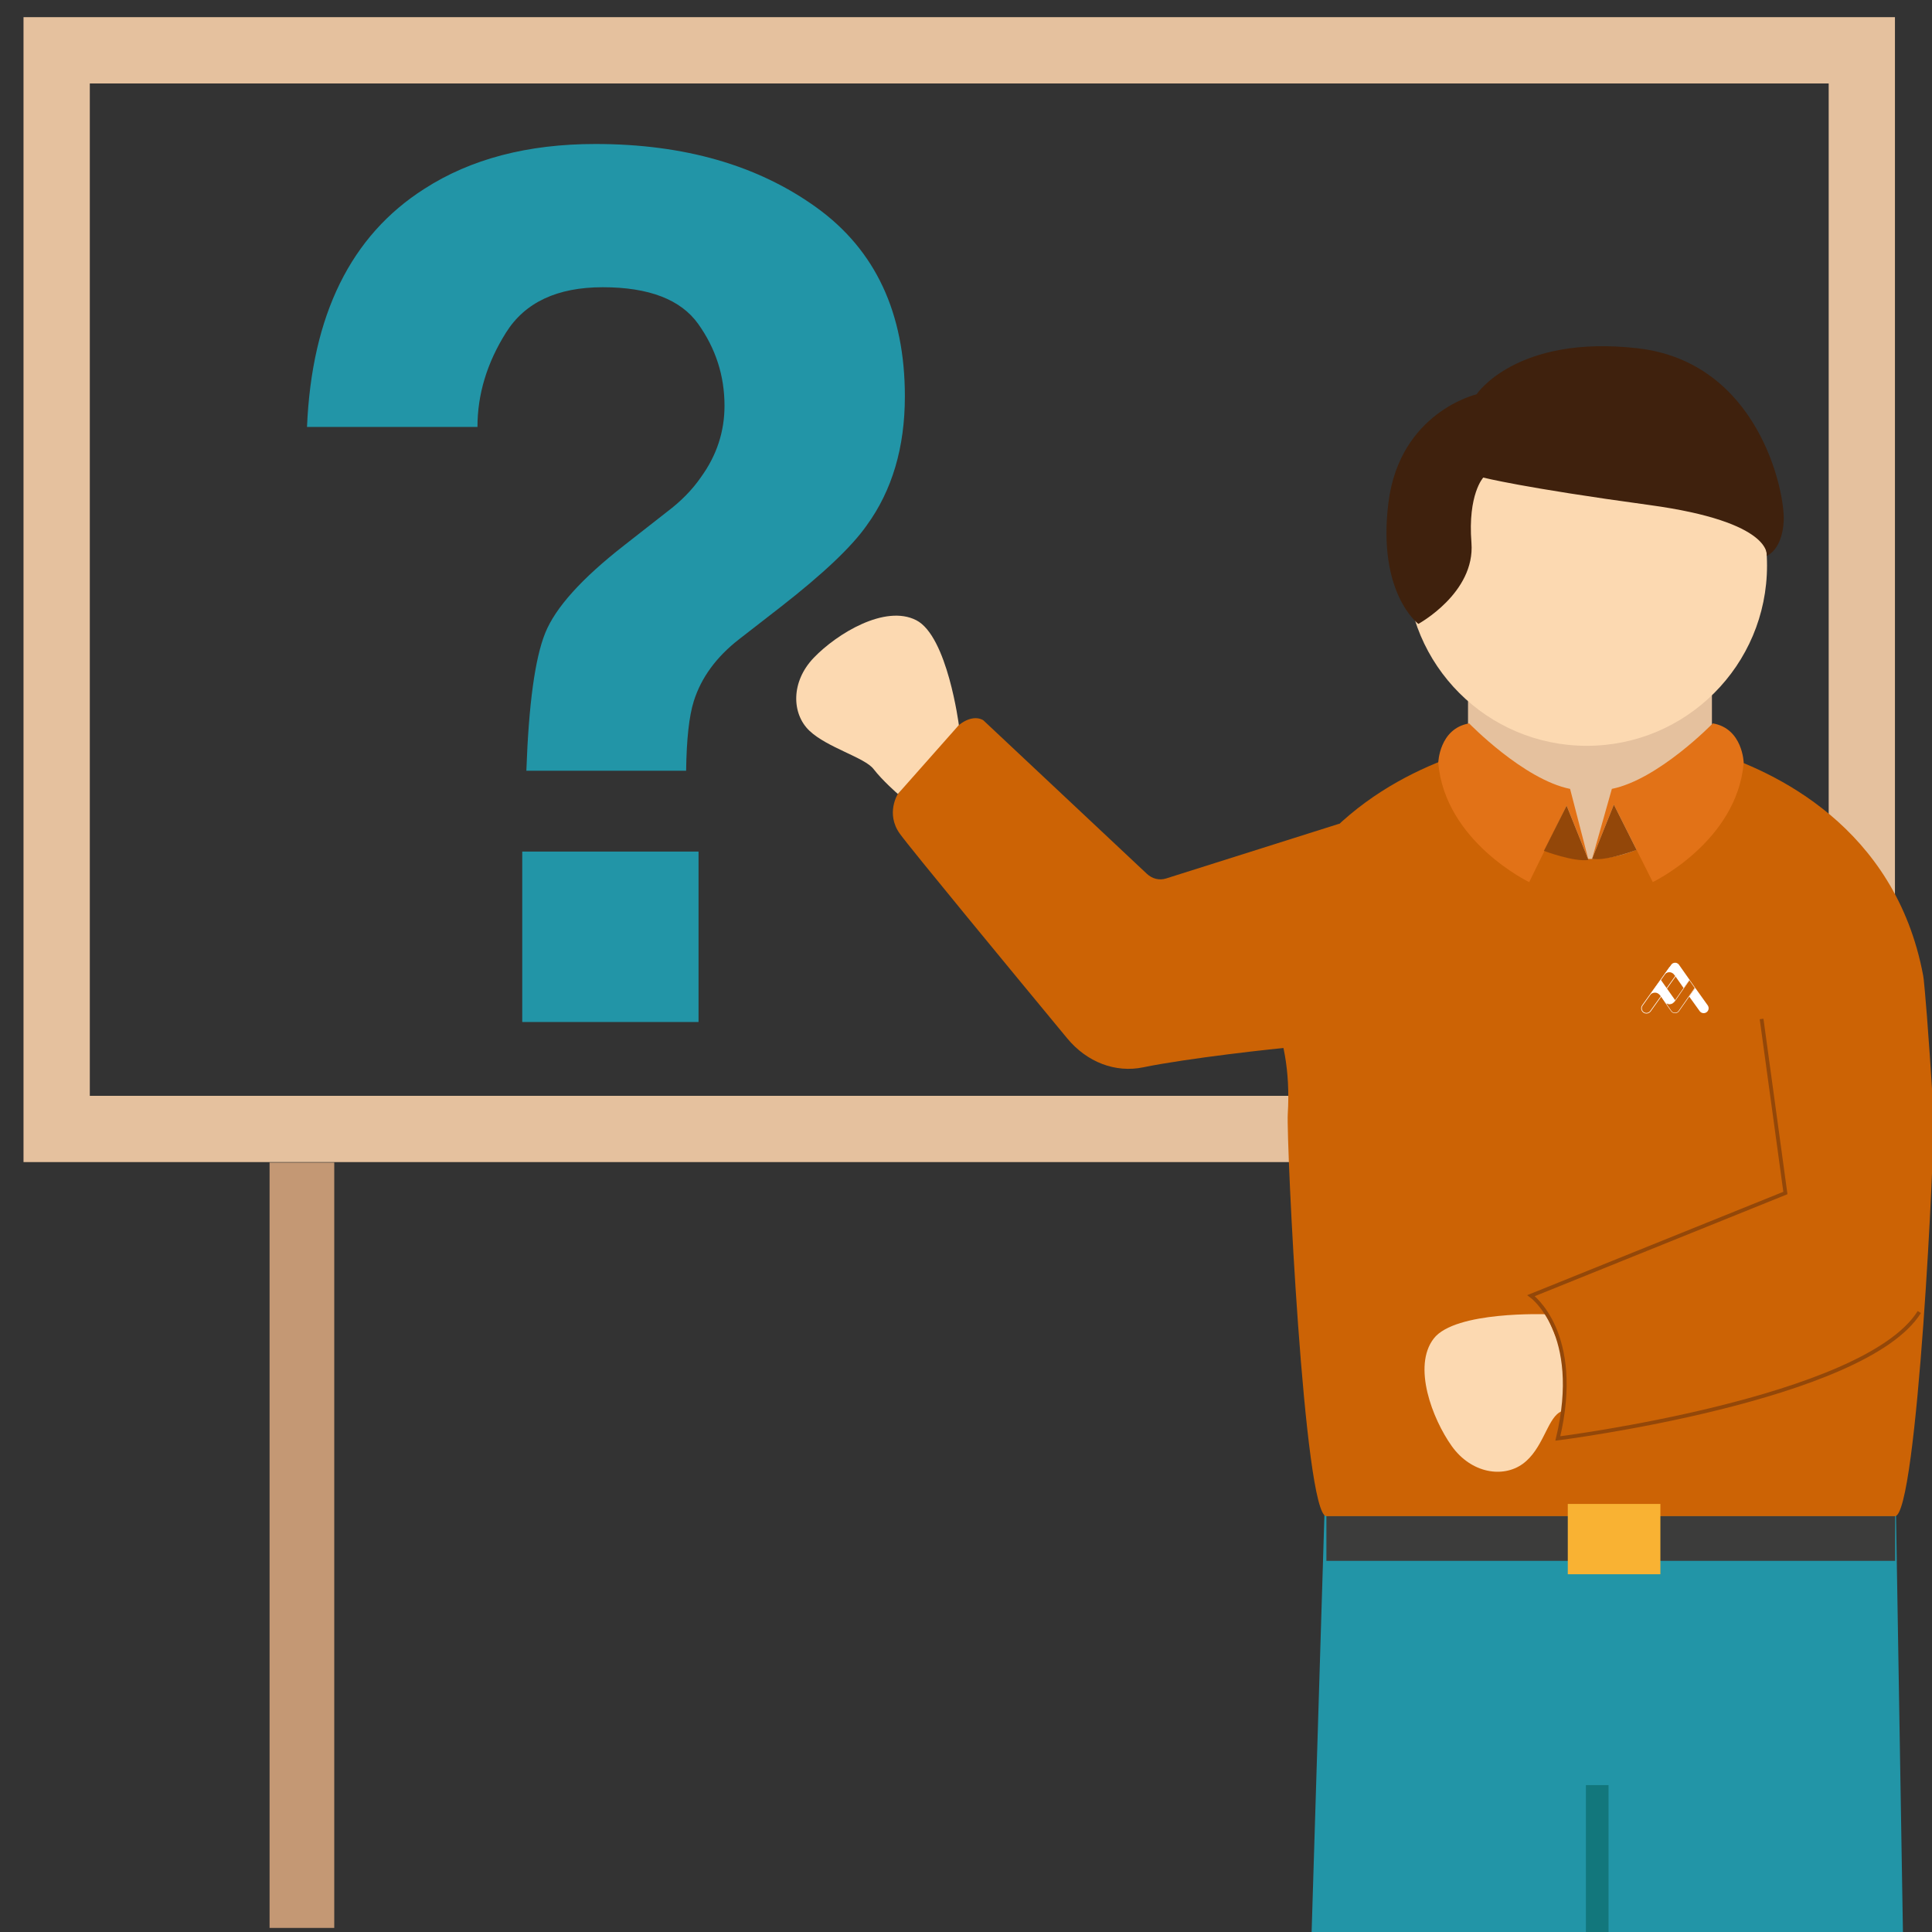
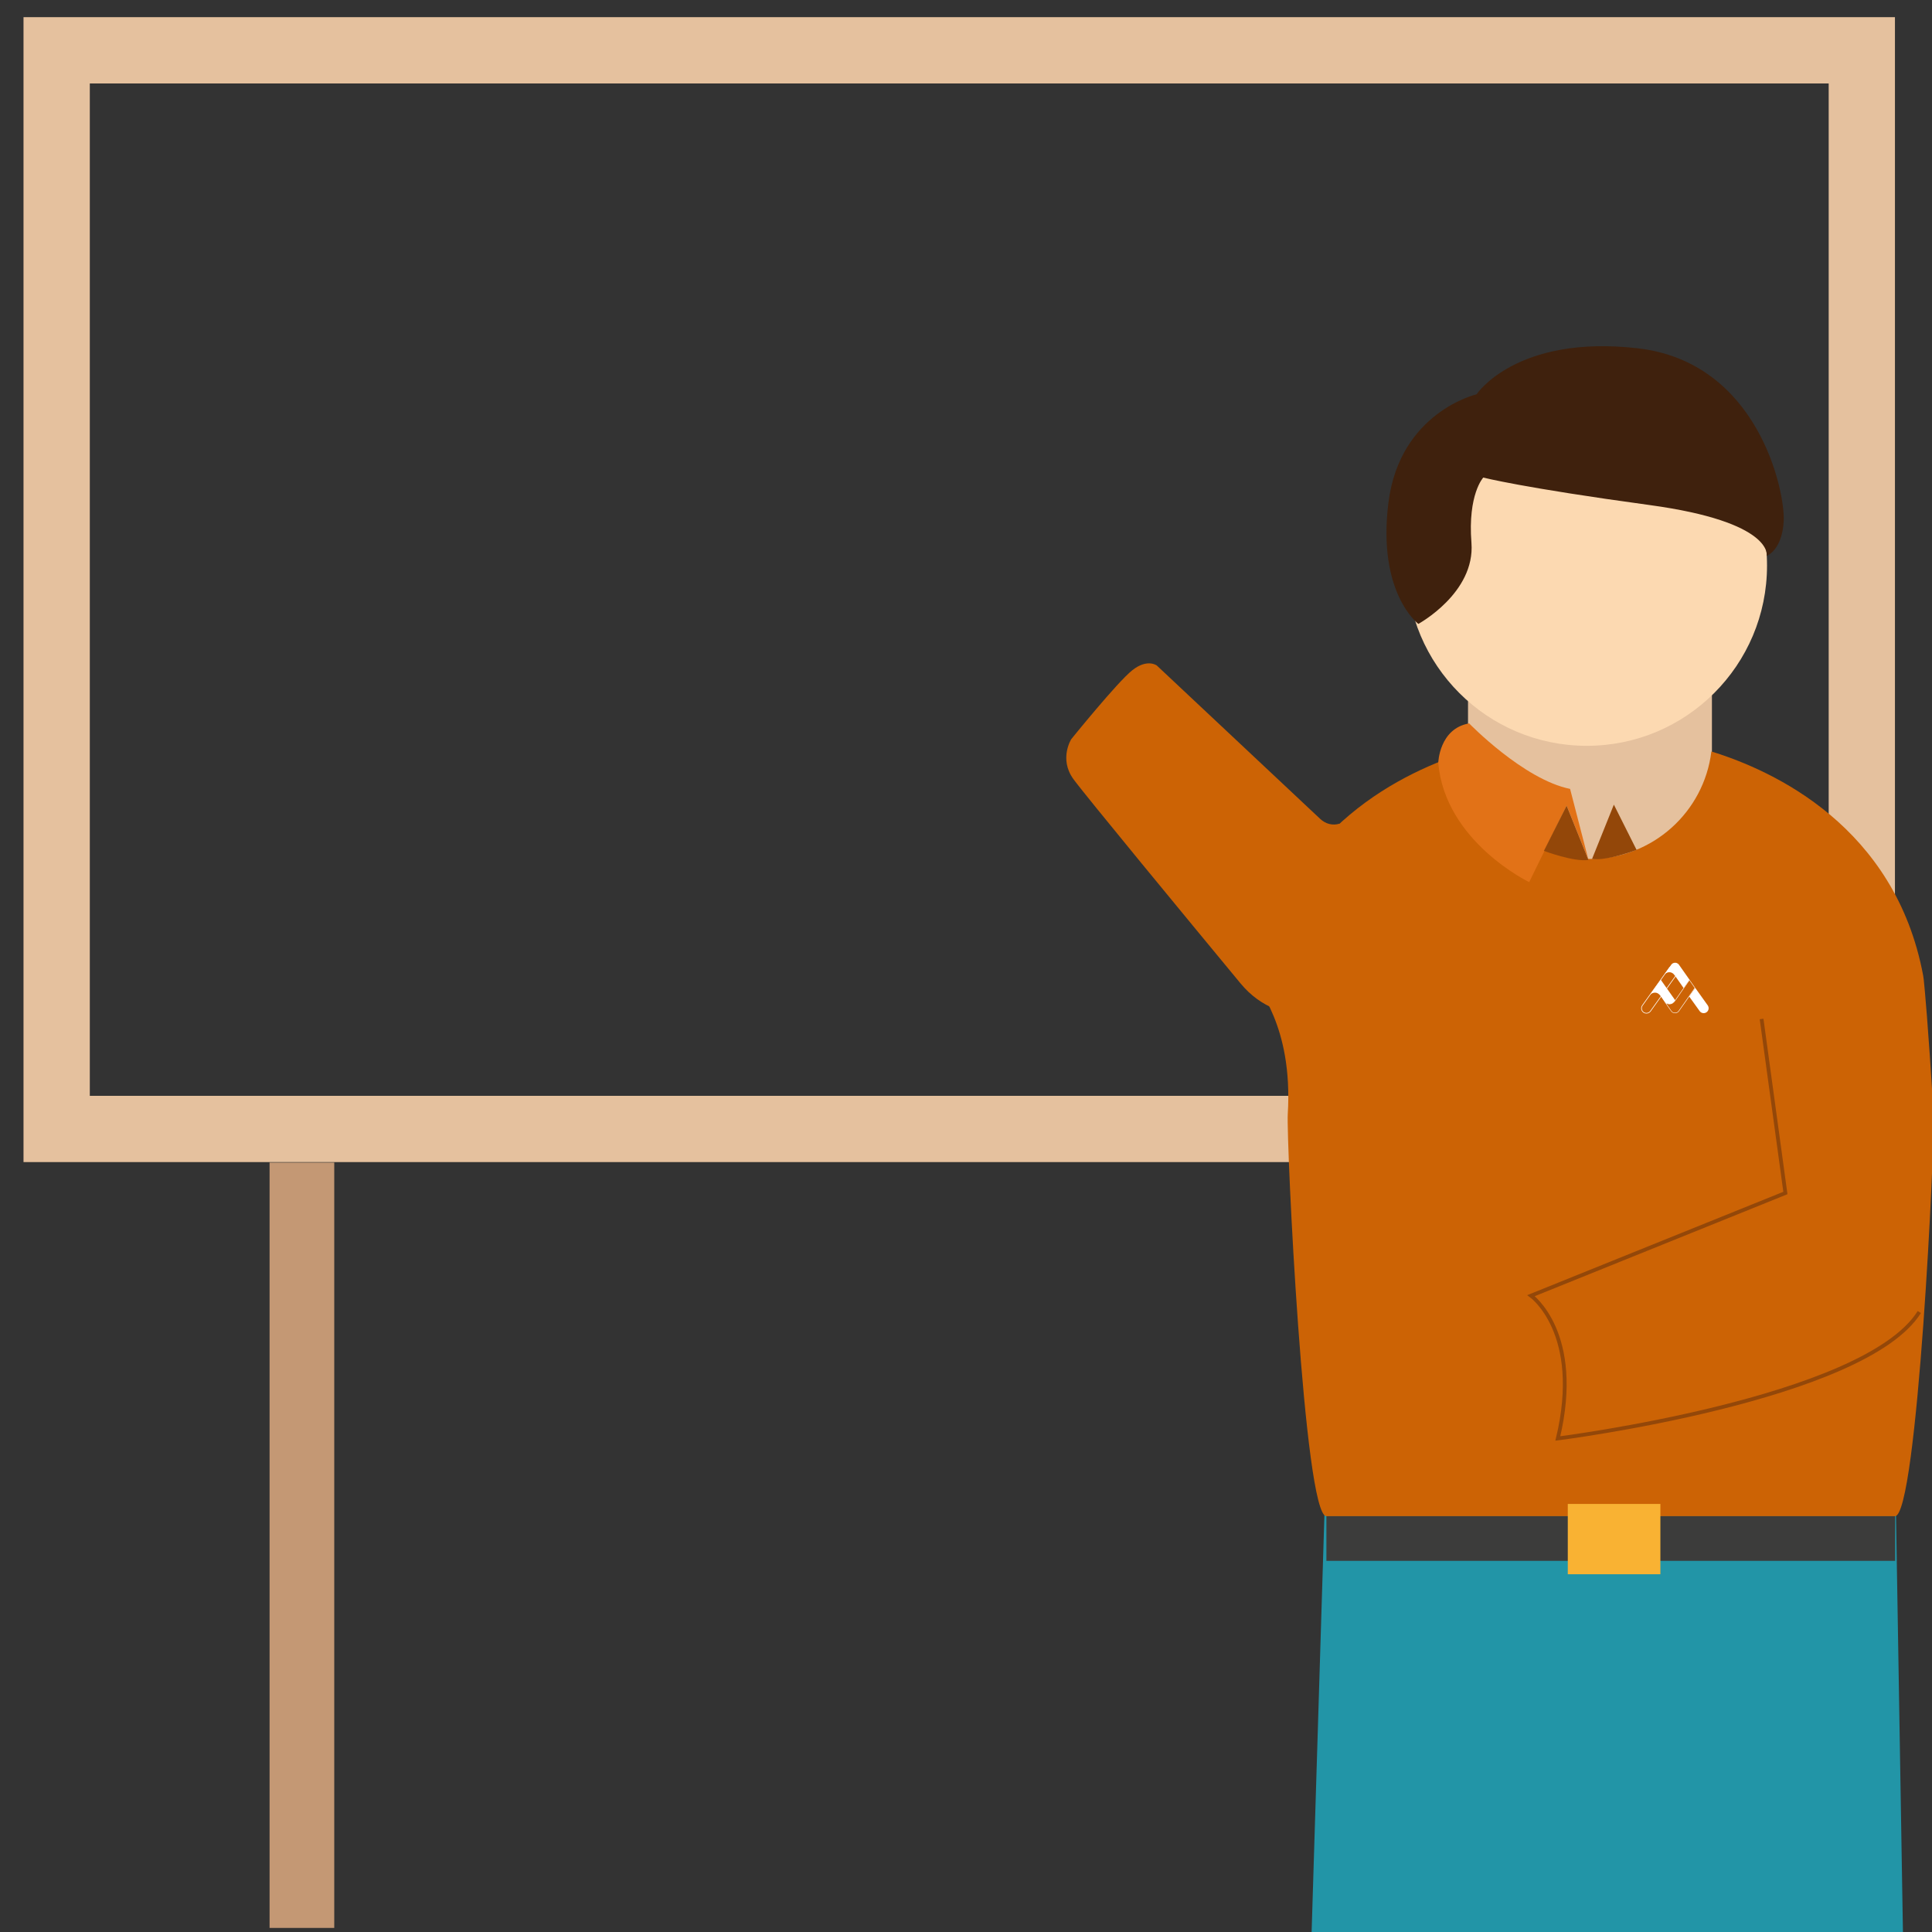
<svg xmlns="http://www.w3.org/2000/svg" version="1.1" x="0px" y="0px" viewBox="0 0 512 512" style="enable-background:new 0 0 512 512;" xml:space="preserve">
  <rect x="0" y="0" width="512" height="512" fill="#333333" stroke="none" />
  <style type="text/css">
	.st0{fill:#C18227;}
	.st1{fill:#868686;}
	.st2{fill:#D9D9D9;}
	.st3{fill:#757575;}
	.st4{opacity:0.6;}
	.st5{fill:#C5C5C5;}
	.st6{fill:#4B4B4B;}
	.st7{fill:#EAB671;}
	.st8{fill:#9C9C9B;}
	.st9{opacity:0.2;}
	.st10{fill:#FFFFFF;}
	.st11{fill:#FED542;}
	.st12{opacity:0.1;}
	.st13{fill:#B6D9DE;}
	.st14{fill:#F3C6A6;}
	.st15{fill:#F2C89C;}
	.st16{fill:#E5C19E;}
	.st17{fill:none;stroke:#2295A7;stroke-width:3;stroke-miterlimit:10;stroke-dasharray:11,5;}
	.st18{fill:none;stroke:#F3C6A6;stroke-width:3;stroke-miterlimit:10;stroke-dasharray:11,5;}
	.st19{fill:none;stroke:#B6D9DE;stroke-width:3;stroke-miterlimit:10;stroke-dasharray:11,5;}
	.st20{fill:none;stroke:#D9572B;stroke-width:3;stroke-miterlimit:10;stroke-dasharray:11,5;}
	.st21{fill:#DADADA;}
	.st22{fill:#EDEDED;}
	.st23{fill:#F6F6F6;}
	.st24{fill:#C6C6C6;}
	.st25{fill:none;stroke:#7CED9E;stroke-width:3;stroke-miterlimit:8;stroke-dasharray:12,4;}
	.st26{fill:none;stroke:#B6DEFC;stroke-width:3;stroke-miterlimit:8;stroke-dasharray:12,4;}
	.st27{fill:none;stroke:#B6DEFC;stroke-width:3;stroke-miterlimit:8;}
	.st28{fill:none;stroke:#B6DEFC;stroke-width:3;stroke-miterlimit:8;stroke-dasharray:12.679,4.226;}
	.st29{fill:none;stroke:#B6DEFC;stroke-width:3;stroke-miterlimit:8;stroke-dasharray:11.932,3.977;}
	.st30{fill:none;stroke:#B6DEFC;stroke-width:3;stroke-miterlimit:8;stroke-dasharray:10.61,3.537;}
	.st31{fill:none;stroke:#7CED9E;stroke-width:3;stroke-miterlimit:8;}
	.st32{fill:none;stroke:#7CED9E;stroke-width:3;stroke-miterlimit:8;stroke-dasharray:11.146,3.715;}
	.st33{fill:none;stroke:#7CED9E;stroke-width:3;stroke-miterlimit:8;stroke-dasharray:11.932,3.977;}
	.st34{fill:none;stroke:#7CED9E;stroke-width:3;stroke-miterlimit:8;stroke-dasharray:12.575,4.192;}
	.st35{fill:#94C9EA;}
	.st36{fill:#36A9E1;}
	.st37{fill:#B6DEFC;}
	.st38{fill:#CB9800;}
	.st39{fill:#CC9901;}
	.st40{fill:#CD9A02;}
	.st41{fill:#CD9B03;}
	.st42{fill:#CE9C04;}
	.st43{fill:#CF9D05;}
	.st44{fill:#D09E06;}
	.st45{fill:#D09F07;}
	.st46{fill:#D1A008;}
	.st47{fill:#D2A009;}
	.st48{fill:#D3A10A;}
	.st49{fill:#D3A20B;}
	.st50{fill:#D4A30C;}
	.st51{fill:#D5A40D;}
	.st52{fill:#D6A50E;}
	.st53{fill:#D6A60F;}
	.st54{fill:#D7A710;}
	.st55{fill:#D8A811;}
	.st56{fill:#D9A912;}
	.st57{fill:#D9AA13;}
	.st58{fill:#DAAB14;}
	.st59{fill:#DBAC15;}
	.st60{fill:#DCAD16;}
	.st61{fill:#DCAE17;}
	.st62{fill:#DDAF18;}
	.st63{fill:#DEB019;}
	.st64{fill:#DFB01A;}
	.st65{fill:#DFB11B;}
	.st66{fill:#E0B21C;}
	.st67{fill:#E1B31D;}
	.st68{fill:#E2B41E;}
	.st69{fill:#E2B51F;}
	.st70{fill:#E3B620;}
	.st71{fill:#E4B721;}
	.st72{fill:#E5B822;}
	.st73{fill:#E5B922;}
	.st74{fill:#E6BA23;}
	.st75{fill:#E7BB24;}
	.st76{fill:#E8BC25;}
	.st77{fill:#E8BD26;}
	.st78{fill:#E9BE27;}
	.st79{fill:#EABF28;}
	.st80{fill:#EBC029;}
	.st81{fill:#EBC12A;}
	.st82{fill:#ECC12B;}
	.st83{fill:#EDC22C;}
	.st84{fill:#EEC32D;}
	.st85{fill:#EEC42E;}
	.st86{fill:#EFC52F;}
	.st87{fill:#F0C630;}
	.st88{fill:#F1C731;}
	.st89{fill:#F1C832;}
	.st90{fill:#F2C933;}
	.st91{fill:#F3CA34;}
	.st92{fill:#F4CB35;}
	.st93{fill:#F4CC36;}
	.st94{fill:#F5CD37;}
	.st95{fill:#F6CE38;}
	.st96{fill:#F7CF39;}
	.st97{fill:#F7D03A;}
	.st98{fill:#F8D13B;}
	.st99{fill:#F9D13C;}
	.st100{fill:#FAD23D;}
	.st101{fill:#FAD33E;}
	.st102{fill:#FBD43F;}
	.st103{fill:#FCD540;}
	.st104{fill:#FDD641;}
	.st105{fill:#FDD742;}
	.st106{fill:#FED843;}
	.st107{fill:#FFD944;}
	.st108{fill:#007978;}
	.st109{fill:#017A79;}
	.st110{fill:#027B7A;}
	.st111{fill:#037C7B;}
	.st112{fill:#047D7C;}
	.st113{fill:#057E7D;}
	.st114{fill:#067F7E;}
	.st115{fill:#06807F;}
	.st116{fill:#078180;}
	.st117{fill:#088281;}
	.st118{fill:#098382;}
	.st119{fill:#0A8483;}
	.st120{fill:#0B8484;}
	.st121{fill:#0C8585;}
	.st122{fill:#0D8686;}
	.st123{fill:#0E8787;}
	.st124{fill:#0F8888;}
	.st125{fill:#108989;}
	.st126{fill:#118A8A;}
	.st127{fill:#128B8B;}
	.st128{fill:#138C8C;}
	.st129{fill:#138D8D;}
	.st130{fill:#148E8E;}
	.st131{fill:#158F8F;}
	.st132{fill:#169090;}
	.st133{fill:#179191;}
	.st134{fill:#189292;}
	.st135{fill:#199393;}
	.st136{fill:#1A9494;}
	.st137{fill:#1B9595;}
	.st138{fill:#1C9696;}
	.st139{fill:#1D9797;}
	.st140{fill:#1E9898;}
	.st141{fill:#1F9999;}
	.st142{fill:#209A9A;}
	.st143{fill:#219B9B;}
	.st144{fill:#229C9C;}
	.st145{fill:#239D9D;}
	.st146{fill:#249E9E;}
	.st147{fill:#259F9F;}
	.st148{fill:#26A0A0;}
	.st149{fill:#27A1A1;}
	.st150{fill:#28A2A2;}
	.st151{fill:#29A3A3;}
	.st152{fill:#2AA4A4;}
	.st153{fill:#2BA5A5;}
	.st154{fill:#2BA6A6;}
	.st155{fill:#2CA7A7;}
	.st156{fill:#2DA8A8;}
	.st157{fill:#2EA9A9;}
	.st158{fill:#2FAAAA;}
	.st159{fill:#30ABAB;}
	.st160{fill:#31ACAC;}
	.st161{fill:#32ADAD;}
	.st162{fill:#33AEAE;}
	.st163{fill:#34AEAF;}
	.st164{fill:#35AFB0;}
	.st165{fill:#36B0B1;}
	.st166{fill:#37B1B2;}
	.st167{fill:#38B2B3;}
	.st168{fill:#38B3B4;}
	.st169{fill:#39B4B5;}
	.st170{fill:#3AB5B6;}
	.st171{fill:#3BB6B7;}
	.st172{fill:#3CB7B8;}
	.st173{fill:#3DB8B9;}
	.st174{fill:#3EB9BA;}
	.st175{fill:#C86500;}
	.st176{fill:#C96600;}
	.st177{fill:#C96700;}
	.st178{fill:#CA6800;}
	.st179{fill:#CB6900;}
	.st180{fill:#CC6A00;}
	.st181{fill:#CC6B00;}
	.st182{fill:#CD6C00;}
	.st183{fill:#CE6D00;}
	.st184{fill:#CF6E00;}
	.st185{fill:#CF6F00;}
	.st186{fill:#D07000;}
	.st187{fill:#D17100;}
	.st188{fill:#D17200;}
	.st189{fill:#D27300;}
	.st190{fill:#D37400;}
	.st191{fill:#D47500;}
	.st192{fill:#D47600;}
	.st193{fill:#D57700;}
	.st194{fill:#D67800;}
	.st195{fill:#D67900;}
	.st196{fill:#D77A00;}
	.st197{fill:#D87B00;}
	.st198{fill:#D97C00;}
	.st199{fill:#D97D00;}
	.st200{fill:#DA7E00;}
	.st201{fill:#DB7F00;}
	.st202{fill:#DC8000;}
	.st203{fill:#DD8100;}
	.st204{fill:#DE8200;}
	.st205{fill:#DE8300;}
	.st206{fill:#DF8400;}
	.st207{fill:#E08500;}
	.st208{fill:#E18600;}
	.st209{fill:#E18700;}
	.st210{fill:#E28800;}
	.st211{fill:#E38900;}
	.st212{fill:#E38A00;}
	.st213{fill:#E48B00;}
	.st214{fill:#E58C00;}
	.st215{fill:#E68D00;}
	.st216{fill:#E68E00;}
	.st217{fill:#E78F00;}
	.st218{fill:#E89000;}
	.st219{fill:#E89100;}
	.st220{fill:#E99200;}
	.st221{fill:#EA9300;}
	.st222{fill:#EB9400;}
	.st223{fill:#EB9500;}
	.st224{fill:#EC9600;}
	.st225{fill:#ED9700;}
	.st226{fill:#EE9800;}
	.st227{fill:#EE9900;}
	.st228{fill:#EF9A00;}
	.st229{fill:#D57800;}
	.st230{fill:#FFC34B;}
	.st231{clip-path:url(#SVGID_2_);}
	.st232{fill:#EEEEEE;}
	.st233{fill:#A6A8AB;}
	.st234{fill:#D50018;}
	.st235{fill:#0093A8;}
	.st236{fill:#D0D0D0;}
	.st237{fill:#F8F8F8;}
	.st238{fill:#009899;}
	.st239{fill:#7FD7D6;}
	.st240{clip-path:url(#SVGID_4_);}
	.st241{fill:#E2B121;}
	.st242{fill:#FFE594;}
	.st243{clip-path:url(#SVGID_6_);}
	.st244{fill:#95D67B;}
	.st245{fill:none;stroke:#FFFFFF;stroke-width:13;stroke-linecap:round;stroke-linejoin:round;stroke-miterlimit:10;}
	.st246{fill:#2295A7;}
	.st247{fill:#D9572B;}
	.st248{clip-path:url(#SVGID_8_);}
	.st249{fill:none;stroke:#FFFFFF;stroke-width:1.718;stroke-miterlimit:10;}
	.st250{clip-path:url(#SVGID_10_);}
	.st251{fill:none;stroke:#FFFFFF;stroke-width:1.402;stroke-miterlimit:10;}
	.st252{fill:#B2B2B2;}
	.st253{fill:none;stroke:#FFFFFF;stroke-width:0.53;stroke-miterlimit:10;}
	.st254{opacity:0.2;fill:#1D1D1B;}
	.st255{fill:#CC8109;}
	.st256{fill:#8E5F1B;}
	.st257{fill:#FCD9B1;}
	.st258{fill:#936037;}
	.st259{fill:#2AA1AD;}
	.st260{fill:#12777C;}
	.st261{fill:none;stroke:#FFFFFF;stroke-width:0.688;stroke-miterlimit:10;}
	.st262{fill:#2FADBA;}
	.st263{fill:#168691;}
	.st264{fill:#B77915;}
	.st265{fill:#FFDFB0;}
	.st266{fill:#D39233;}
	.st267{fill:#EFEFEF;}
	.st268{fill:#A7A9AC;}
	.st269{fill:#C42626;}
	.st270{fill:#0892A6;}
	.st271{fill:#64B8BA;}
	.st272{fill:#D1D1D1;}
	.st273{fill:#F9F9F9;}
	.st274{fill:#F9B233;}
	.st275{fill:#FCD28D;}
	.st276{fill:#D3D3D3;}
	.st277{fill:#00A19A;}
	.st278{fill:#1DDDCF;}
	.st279{fill:#C19048;}
	.st280{fill:#DDAA66;}
	.st281{opacity:0.3;fill:#282828;}
	.st282{opacity:0.6;fill:#141414;}
	.st283{fill:#F2BB79;}
	.st284{opacity:0.4;fill:#282828;}
	.st285{fill:#EDB777;}
	.st286{fill:#FFCFAE;}
	.st287{fill:#EFB77F;}
	.st288{fill:#DD9D64;}
	.st289{fill:#373C3F;}
	.st290{fill:#505453;}
	.st291{fill:#1C2225;}
	.st292{fill:#3B3F40;}
	.st293{fill:url(#SVGID_11_);}
	.st294{fill:#A85D00;}
	.st295{fill:#E58919;}
	.st296{fill:#CC7A16;}
	.st297{fill:#AB6613;}
	.st298{fill:#E0B350;}
	.st299{fill:#CD8B19;}
	.st300{fill:#B86A0B;}
	.st301{fill:#DE9B16;}
	.st302{fill:#E0981B;}
	.st303{fill:#8C7900;}
	.st304{fill:#131314;}
	.st305{fill:#313131;}
	.st306{fill:url(#SVGID_12_);}
	.st307{fill:#FFAA00;}
	.st308{fill:#C27100;}
	.st309{fill:#DA7F00;}
	.st310{fill:#F2C91F;}
	.st311{fill:#747776;}
	.st312{fill:#BA6300;}
	.st313{fill:#823600;}
	.st314{fill:#C26700;}
	.st315{fill:#7E1F00;}
	.st316{fill:#9E4700;}
	.st317{fill:#F8D64B;}
	.st318{fill:#F79900;}
	.st319{fill:#C56000;}
	.st320{fill:#DB8318;}
	.st321{fill:#FAB03E;}
	.st322{fill:#E07500;}
	.st323{fill:#9C4300;}
	.st324{fill:#D17000;}
	.st325{fill:#B2B1AD;}
	.st326{fill:#B85F00;}
	.st327{fill:#A14B00;}
	.st328{fill:#D3D2D0;}
	.st329{fill:#272727;}
	.st330{fill:#1D1D1D;}
	.st331{fill:#C97735;}
	.st332{fill:#BC5705;}
	.st333{fill:#BD4D00;}
	.st334{fill:#E07705;}
	.st335{fill:#E09C05;}
	.st336{fill:#EDA94D;}
	.st337{fill:#BAA58E;}
	.st338{fill:#393939;}
	.st339{fill:url(#SVGID_13_);}
	.st340{fill:url(#SVGID_14_);}
	.st341{fill:url(#SVGID_15_);}
	.st342{fill:url(#SVGID_16_);}
	.st343{fill:url(#SVGID_17_);}
	.st344{fill:#111111;}
	.st345{fill:#242424;}
	.st346{fill:#212121;}
	.st347{fill:#161714;}
	.st348{fill:#030303;}
	.st349{fill:#994500;}
	.st350{fill:#964900;}
	.st351{fill:#0F0C0B;}
	.st352{fill:#A95200;}
	.st353{fill:#A34F00;}
	.st354{fill:#A64B0A;}
	.st355{fill:#D15F0C;}
	.st356{fill:#CE5D0C;}
	.st357{fill:#D97700;}
	.st358{fill:#283C80;}
	.st359{fill:#1A285A;}
	.st360{fill:#FF9A0E;}
	.st361{fill:#F8680D;}
	.st362{fill:#DEB08A;}
	.st363{fill:#7FA9DB;}
	.st364{fill:#C74F0D;}
	.st365{fill:#D18D6D;}
	.st366{fill:#F1BE8F;}
	.st367{fill:#DF9876;}
	.st368{fill:#4F2900;}
	.st369{fill:#EEEFF3;}
	.st370{fill:#A0A2A8;}
	.st371{fill:#664732;}
	.st372{fill:#563A28;}
	.st373{fill:#77583C;}
	.st374{fill:#63462F;}
	.st375{fill:#1D1D1B;}
	.st376{fill:#CCA98B;}
	.st377{fill:#D18D20;}
	.st378{fill:#E8AE9E;}
	.st379{fill:#F98F8F;}
	.st380{fill:#BC7F71;}
	.st381{opacity:0.3;}
	.st382{fill:#121214;}
	.st383{fill:#333333;}
	.st384{fill:#474747;}
	.st385{fill:#575757;}
	.st386{fill:#2B2B2B;}
	.st387{fill:#1F1F1F;}
	.st388{fill:#919191;}
	.st389{fill:#707070;}
	.st390{fill:#4F4F4F;}
	.st391{fill:#2A4E68;}
	.st392{fill:#0F2034;}
	.st393{fill:#1D374E;}
	.st394{fill:#303033;}
	.st395{fill:#080808;}
	.st396{fill:#08111C;}
	.st397{fill:#E6DAB0;}
	.st398{fill:#535359;}
	.st399{fill:#3576AB;}
	.st400{fill:#48A0E8;}
	.st401{fill:#2B5E85;}
	.st402{fill:#E31B25;}
	.st403{fill:#39698C;}
	.st404{fill:#FF6A00;}
	.st405{fill:#FF8400;}
	.st406{fill:#F5F5F5;}
	.st407{fill:#1183AA;}
	.st408{fill:#06667F;}
	.st409{fill:#3C3C3B;}
	.st410{fill:#FF7631;}
	.st411{fill:#CC7ADD;}
	.st412{fill:#A368AD;}
	.st413{fill:#854C91;}
	.st414{fill:#73C8EA;}
	.st415{fill:#60BCD8;}
	.st416{fill:#1F90AA;}
	.st417{fill:#D4BB40;}
	.st418{fill:#FFFD45;}
	.st419{fill:#DB8A00;}
	.st420{fill:#BD7B1A;}
	.st421{fill:#EDA100;}
	.st422{fill:#BDCACF;}
	.st423{fill:#DFE1EB;}
	.st424{fill:#D3D3D9;}
	.st425{fill:#9FA7AB;}
	.st426{fill:#C7C7C7;}
	.st427{fill:url(#SVGID_18_);}
	.st428{fill:#E6F5FF;}
	.st429{fill:url(#SVGID_19_);}
	.st430{fill:url(#SVGID_20_);}
	.st431{fill:url(#SVGID_21_);}
	.st432{fill:url(#SVGID_22_);}
	.st433{fill:url(#SVGID_23_);}
	.st434{fill:#E7E3E3;}
	.st435{fill:url(#SVGID_24_);}
	.st436{fill:url(#SVGID_25_);}
	.st437{fill:url(#SVGID_26_);}
	.st438{fill:url(#SVGID_27_);}
	.st439{fill:url(#SVGID_28_);}
	.st440{fill:url(#SVGID_29_);}
	.st441{fill:url(#SVGID_30_);}
	.st442{fill:url(#SVGID_31_);}
	.st443{fill:url(#SVGID_32_);}
	.st444{fill:url(#SVGID_33_);}
	.st445{fill:url(#SVGID_34_);}
	.st446{fill:url(#SVGID_35_);}
	.st447{fill:url(#SVGID_36_);}
	.st448{fill:url(#SVGID_37_);}
	.st449{fill:url(#SVGID_38_);}
	.st450{fill:url(#SVGID_39_);}
	.st451{fill:url(#SVGID_40_);}
	.st452{fill:url(#SVGID_41_);}
	.st453{fill:url(#SVGID_42_);}
	.st454{fill:url(#SVGID_43_);}
	.st455{fill:url(#SVGID_44_);}
	.st456{fill:url(#SVGID_45_);}
	.st457{fill:url(#SVGID_46_);}
	.st458{fill:url(#SVGID_47_);}
	.st459{fill:#B8B8B8;}
	.st460{fill:#D6D6D6;}
	.st461{fill:#909090;}
	.st462{fill:#636363;}
	.st463{fill:#E1E8EA;}
	.st464{fill:#7BD6CD;}
	.st465{fill:#94A2E0;}
	.st466{fill:#C0A9ED;}
	.st467{enable-background:new    ;}
	.st468{fill:#D18C05;}
	.st469{fill:#FFCF40;}
	.st470{fill:#EFB224;}
	.st471{opacity:0.3;fill:#EFB224;}
	.st472{fill:#B67602;}
	.st473{fill:#201F1D;}
	.st474{fill:#242321;}
	.st475{fill:#282725;}
	.st476{fill:url(#SVGID_48_);}
	.st477{opacity:0.5;fill:#B08A47;}
	.st478{opacity:0.6;fill:#443C2C;}
	.st479{fill:#323232;}
	.st480{fill:#4C4C4C;}
	.st481{fill:#FFE066;}
	.st482{fill:#7A7A7A;}
	.st483{fill:#CF6800;}
	.st484{opacity:0.8;fill:#443C2C;}
	.st485{fill:#2D271F;}
	.st486{fill:#383125;}
	.st487{fill:#443C2C;}
	.st488{fill:#33322F;}
	.st489{fill:#373633;}
	.st490{fill:url(#SVGID_49_);}
	.st491{fill:url(#SVGID_50_);}
	.st492{fill:#7B571E;}
	.st493{fill:#F9BBA5;}
	.st494{fill:#93BEE5;}
	.st495{fill:#C4F2A7;}
	.st496{fill:#075F68;}
	.st497{fill:#7DEDF9;}
	.st498{fill:#D88F79;}
	.st499{fill:#E2B393;}
	.st500{fill:#EFD9A8;}
	.st501{fill:#D37A7A;}
	.st502{fill:#1D71B8;}
	.st503{fill:#47C9FC;}
	.st504{fill:#094F7F;}
	.st505{clip-path:url(#SVGID_52_);}
	.st506{fill:#F9CF59;}
	.st507{fill:#F39200;}
	.st508{fill:#F4D4B5;}
	.st509{fill:#E2BB91;}
	.st510{fill:#D3B2B2;}
	.st511{fill:#D3BD7A;}
	.st512{fill:#DDDB94;}
	.st513{fill:#A9EACF;}
	.st514{fill:#EFF4F4;}
	.st515{fill:#C9C9C9;}
	.st516{fill:#00879A;}
	.st517{opacity:0.15;}
	.st518{fill:#7CB0D1;}
	.st519{fill:#E8AAAA;}
	.st520{fill:#575756;}
	.st521{fill:#7ABC5C;}
	.st522{fill:#569337;}
	.st523{fill:#B5EF9A;}
	.st524{fill:#2290A5;}
	.st525{fill:url(#SVGID_53_);}
	.st526{fill:url(#SVGID_54_);}
	.st527{fill:url(#SVGID_55_);}
	.st528{fill:url(#SVGID_56_);}
	.st529{fill:url(#SVGID_57_);}
	.st530{fill:url(#SVGID_58_);}
	.st531{fill:url(#SVGID_59_);}
	.st532{fill:url(#SVGID_60_);}
	.st533{fill:url(#SVGID_61_);}
	.st534{fill:url(#SVGID_62_);}
	.st535{fill:url(#SVGID_63_);}
	.st536{fill:url(#SVGID_64_);}
	.st537{fill:url(#SVGID_65_);}
	.st538{fill:url(#SVGID_66_);}
	.st539{fill:url(#SVGID_67_);}
	.st540{fill:url(#SVGID_68_);}
	.st541{fill:url(#SVGID_69_);}
	.st542{fill:url(#SVGID_70_);}
	.st543{fill:url(#SVGID_71_);}
	.st544{fill:url(#SVGID_72_);}
	.st545{fill:url(#SVGID_73_);}
	.st546{fill:url(#SVGID_74_);}
	.st547{fill:url(#SVGID_75_);}
	.st548{fill:url(#SVGID_76_);}
	.st549{fill:url(#SVGID_77_);}
	.st550{fill:url(#SVGID_78_);}
	.st551{fill:url(#SVGID_79_);}
	.st552{fill:url(#SVGID_80_);}
	.st553{fill:url(#SVGID_81_);}
	.st554{fill:url(#SVGID_82_);}
	.st555{fill:url(#SVGID_83_);}
	.st556{fill:url(#SVGID_84_);}
	.st557{fill:url(#SVGID_85_);}
	.st558{fill:url(#SVGID_86_);}
	.st559{fill:url(#SVGID_87_);}
	.st560{fill:url(#SVGID_88_);}
	.st561{fill:url(#SVGID_89_);}
	.st562{fill:#3F210D;}
	.st563{fill:#CC6305;}
	.st564{fill:#E27217;}
	.st565{fill:#934709;}
	.st566{fill:url(#SVGID_90_);}
	.st567{fill:url(#SVGID_91_);}
	.st568{fill:url(#SVGID_92_);}
	.st569{fill:url(#SVGID_93_);}
	.st570{fill:url(#SVGID_94_);}
	.st571{fill:none;stroke:#FFFFFF;stroke-width:10.358;stroke-linecap:round;stroke-linejoin:round;stroke-miterlimit:10;}
	.st572{fill:#ED7070;}
	.st573{fill:none;stroke:#FFFFFF;stroke-width:0.163;stroke-miterlimit:10;}
	.st574{fill:none;stroke:#DADADA;stroke-width:11.203;stroke-miterlimit:10;}
	.st575{fill:#B78008;}
	.st576{fill:#2345A5;}
	.st577{fill:#1C1815;}
	.st578{fill:#73A523;}
	.st579{fill:#FFD58A;}
	.st580{fill:#C49874;}
	.st581{fill:none;stroke:#12777C;stroke-width:6;stroke-miterlimit:10;}
	.st582{fill:none;stroke:#934709;stroke-miterlimit:10;}
	.st583{fill:#951B81;}
</style>
  <g id="Capa_1">
    <g>
      <polygon class="st580" points="88.58,308.09 71.44,308.09 71.44,510.92 88.58,510.92 88.58,308.09   " />
    </g>
    <g>
      <polygon class="st580" points="392.53,308.09 375.38,308.09 375.38,510.92 392.53,510.92 392.53,308.09   " />
    </g>
    <g>
      <path class="st16" d="M484.62,22.12V290.4H23.8V22.12H484.62 M502.18,4.55H6.23v303.42h495.95V4.55L502.18,4.55z" />
    </g>
-     <path class="st563" d="M354.97,218.28l-45.96,14.53c-1.77,0.56-3.66,0.09-5.1-1.26l-43.31-40.66c0,0-2.52-1.89-6.49,1.26   s-16.17,18.26-16.17,18.26s-3.31,5.19,0.53,10.54c2.83,3.95,30.18,37.08,44.34,54.21c5.25,6.35,12.78,9.22,20.16,7.69   c11.53-2.39,35.19-5.01,40.04-5.39L354.97,218.28z" />
-     <path class="st257" d="M254.11,192.15c0,0-3.02-23.53-11.28-27.78c-8.26-4.25-21.01,3.54-27.15,9.92   c-6.14,6.37-5.9,14.87-1.18,19.36c4.72,4.49,14.64,7.08,17,10.15s6.44,6.61,6.44,6.61L254.11,192.15z" />
+     <path class="st563" d="M354.97,218.28c-1.77,0.56-3.66,0.09-5.1-1.26l-43.31-40.66c0,0-2.52-1.89-6.49,1.26   s-16.17,18.26-16.17,18.26s-3.31,5.19,0.53,10.54c2.83,3.95,30.18,37.08,44.34,54.21c5.25,6.35,12.78,9.22,20.16,7.69   c11.53-2.39,35.19-5.01,40.04-5.39L354.97,218.28z" />
    <polygon class="st246" points="351.51,384.37 347.59,512.1 504.3,512.1 502.18,384.37  " />
    <g>
      <rect x="389.04" y="183.29" class="st16" width="64.64" height="54.34" />
      <g>
        <circle class="st257" cx="420.51" cy="149.88" r="47.77" />
        <path class="st562" d="M393.08,126.56c0,0,10.44,2.7,44.06,7.28c33.01,4.5,31.06,13.48,31.06,13.48s4.07-1.48,4.5-9.19     s-6.64-42.2-38.77-45.84c-32.13-3.64-42.63,12.21-42.63,12.21s-20.35,4.71-23.35,28.71c-3,23.99,7.93,32.13,7.93,32.13     s15.1-8.21,14.07-21.49C388.94,130.99,393.08,126.56,393.08,126.56z" />
      </g>
      <path class="st563" d="M351.51,401.81c-5.95,0-10.65-99.69-10.24-106.56c1.46-24.01-8.64-33.35-8.4-35.64    c0.04-0.38,0.09-0.76,0.16-1.13c7.4-39.44,39.62-54.25,56.12-59.33c1.95,16.05,15.61,28.48,32.19,28.48s30.24-12.43,32.19-28.48    c16.49,5.08,48.71,19.89,56.12,59.33c0.07,0.37,0.12,0.75,0.16,1.13c0.24,2.29,1.15,11.63,2.61,35.64    c0.42,6.87-4.28,106.56-10.24,106.56H351.51z" />
      <path class="st564" d="M420.96,227.89l-5.78-14.39l-9.93,20.27c0,0-22.28-10.69-24.1-31.6c0,0,0.23-9.09,8.19-10.46    c0,0,14.4,14.85,26.75,17.36" />
-       <path class="st564" d="M427.16,209.06c12.35-2.5,26.75-17.36,26.75-17.36c7.96,1.36,8.19,10.46,8.19,10.46    c-1.82,20.92-24.1,31.6-24.1,31.6l-10.31-20.53l-5.78,14.39" />
      <path class="st565" d="M433.71,225.23c0,0-7.95,3-11.8,2.4l5.78-14.39L433.71,225.23z" />
      <path class="st565" d="M409.15,225.49c0,0,7.95,3,11.8,2.4l-5.78-14.39L409.15,225.49z" />
    </g>
    <g>
      <path class="st573" d="M435.56,268.27L435.56,268.27c-0.59-0.42-0.72-1.24-0.3-1.83l7.08-9.9c0.42-0.59,1.24-0.72,1.83-0.3l0,0    c0.59,0.42,0.72,1.24,0.3,1.83l-7.08,9.9C436.96,268.55,436.15,268.69,435.56,268.27z" />
      <path class="st10" d="M447.66,264.1l2.77,3.85c0.42,0.59,1.24,0.72,1.83,0.3l0,0c0.59-0.42,0.72-1.24,0.3-1.83l-3.29-4.6" />
      <path class="st10" d="M441.14,265.5c0,0-0.49-0.73-1.02-1.48c-0.53-0.76-1.06-1-1.68-0.95c-0.63,0.05-1.12,0.49-1.12,0.49    s1.58-2.23,1.79-2.51l1.01-1.41l0.96,1.37l2.88,4.09c0,0-0.53,0.79-1.14,0.91C442.22,266.13,441.42,265.93,441.14,265.5" />
      <path class="st10" d="M446.17,261.84l1.56-2.22l-2.84-4.03c0,0-0.35-0.43-0.88-0.45c-0.53-0.03-0.88,0.21-1.09,0.49    s-1.75,2.53-1.75,2.53s0.45-0.45,1.07-0.5c0.63-0.05,1.15,0.19,1.68,0.95C444.45,259.36,446.17,261.84,446.17,261.84z" />
      <g>
        <path class="st10" d="M447.71,259.81l1.4,2.01l-4.32,6.16c0,0-0.32,0.38-0.79,0.41c-0.02,0-0.05,0-0.07,0     c-0.56,0-0.86-0.32-0.96-0.45c-0.14-0.19-0.92-1.32-1.38-1.99c0.18,0.09,0.4,0.16,0.64,0.18c0.05,0,0.11,0.01,0.16,0.01     c0.63,0,1.15-0.32,1.63-1.01C444.5,264.44,447.16,260.61,447.71,259.81 M447.71,259.6c0,0-3.26,4.69-3.79,5.45     c-0.49,0.69-0.97,0.96-1.53,0.96c-0.05,0-0.1,0-0.15-0.01c-0.63-0.05-1.1-0.5-1.1-0.5s1.52,2.23,1.74,2.51     c0.2,0.27,0.57,0.5,1.06,0.5c0.02,0,0.05,0,0.07,0c0.53-0.03,0.88-0.45,0.88-0.45l4.38-6.23L447.71,259.6L447.71,259.6z" />
      </g>
    </g>
    <rect x="351.51" y="401.81" class="st409" width="150.72" height="11.83" />
    <rect x="415.48" y="398.56" class="st274" width="24.54" height="18.63" />
-     <path class="st581" d="M423.28,473.07c0,1.18,0,38.93,0,38.93" />
    <g>
-       <path class="st246" d="M112.46,50.04c12.29-7.92,27.4-11.88,45.31-11.88c23.54,0,43.1,5.63,58.67,16.88    c15.57,11.25,23.36,27.92,23.36,50c0,13.54-3.38,24.95-10.13,34.22c-3.95,5.63-11.53,12.81-22.75,21.56l-11.06,8.59    c-6.03,4.69-10.03,10.16-12,16.41c-1.25,3.96-1.92,10.11-2.03,18.44h-42.34c0.62-17.6,2.28-29.77,4.99-36.49    c2.7-6.72,9.66-14.45,20.87-23.2l11.38-8.91c3.74-2.81,6.75-5.89,9.04-9.22c4.15-5.73,6.23-12.03,6.23-18.91    c0-7.92-2.31-15.13-6.94-21.64c-4.62-6.51-13.07-9.77-25.33-9.77c-12.06,0-20.61,4.01-25.64,12.03c-5.04,8.02-7.56,16.36-7.56,25    H81.36C82.61,83.48,92.98,62.44,112.46,50.04z M138.4,225.68h46.72v45.16H138.4V225.68z" />
-     </g>
-     <path class="st257" d="M409.78,348.3c0,0-24.13-0.93-29.82,6.42s-0.37,21.3,4.77,28.51c5.14,7.2,13.54,8.53,18.81,4.71   c5.27-3.82,6.42-11.53,9.68-13.61c1.08-0.69,1.28-0.2,1.28-0.2l-0.1-14.98L409.78,348.3z" />
+       </g>
    <path class="st582" d="M466.84,270.04l6.31,46.12l-67.41,27.2c0,0,13.8,9.86,7.1,37.85c0,0,81.21-10.25,95.8-33.51" />
  </g>
  <g id="Guías">
</g>
</svg>